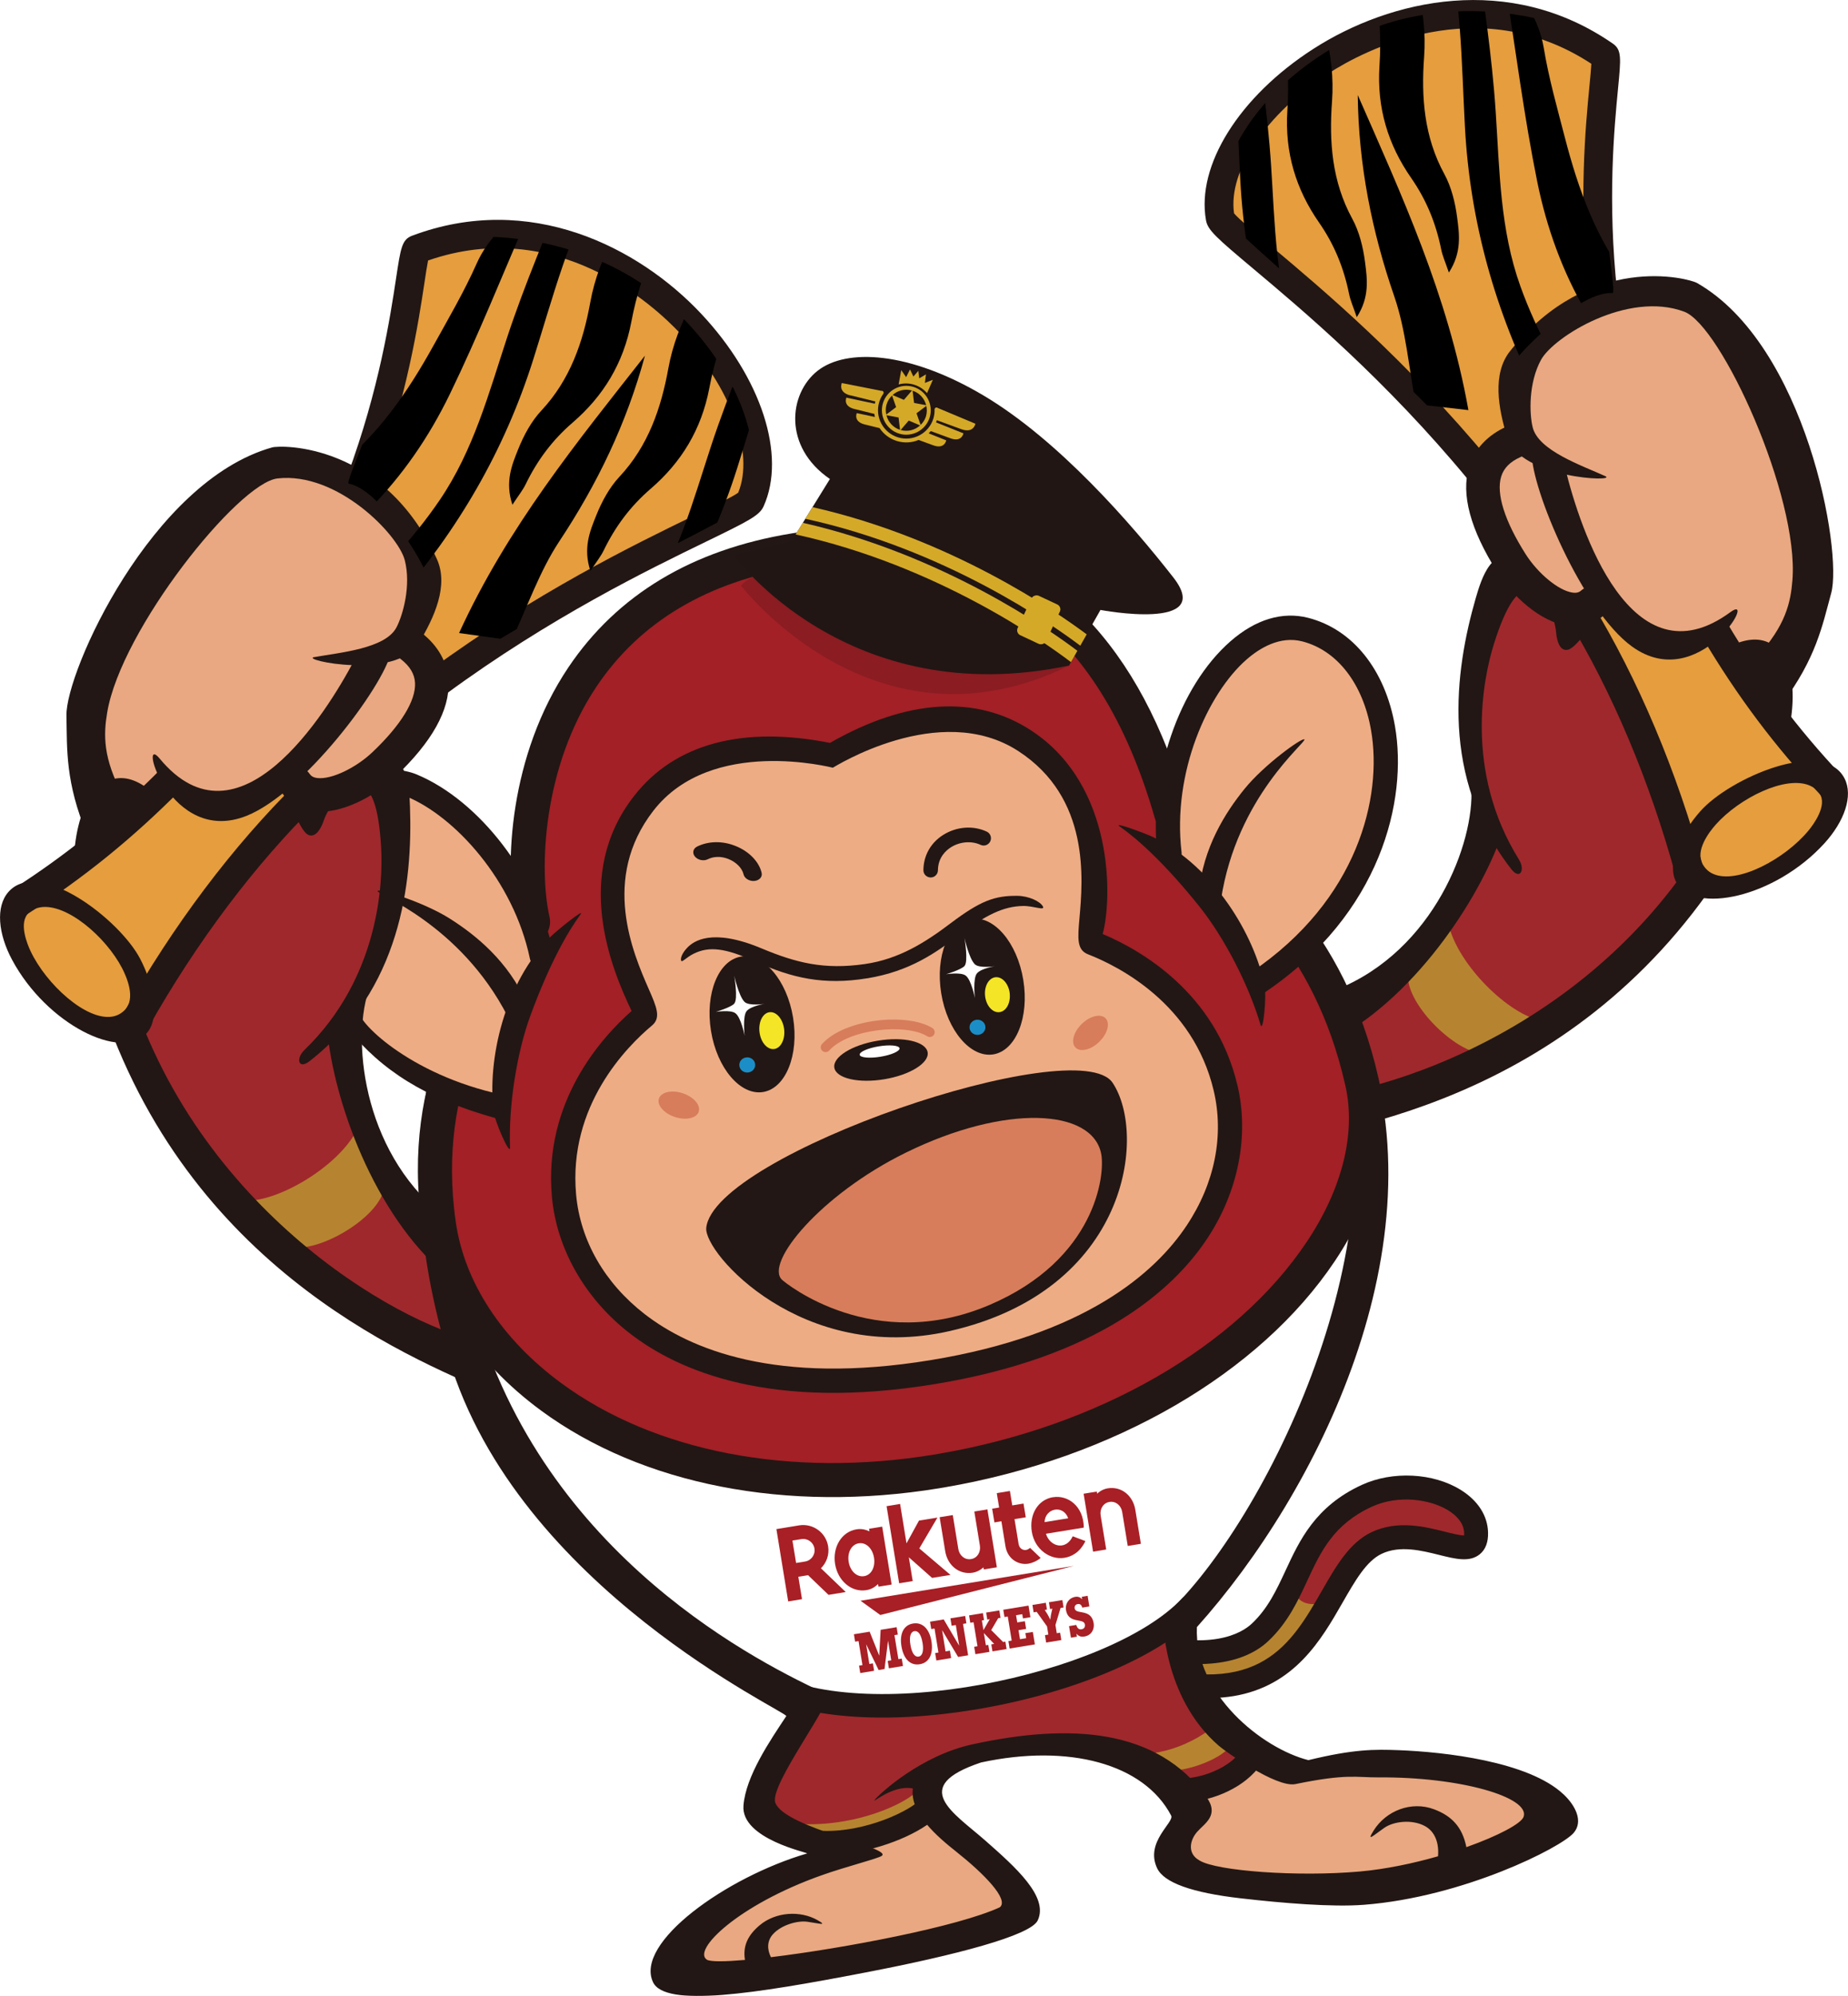
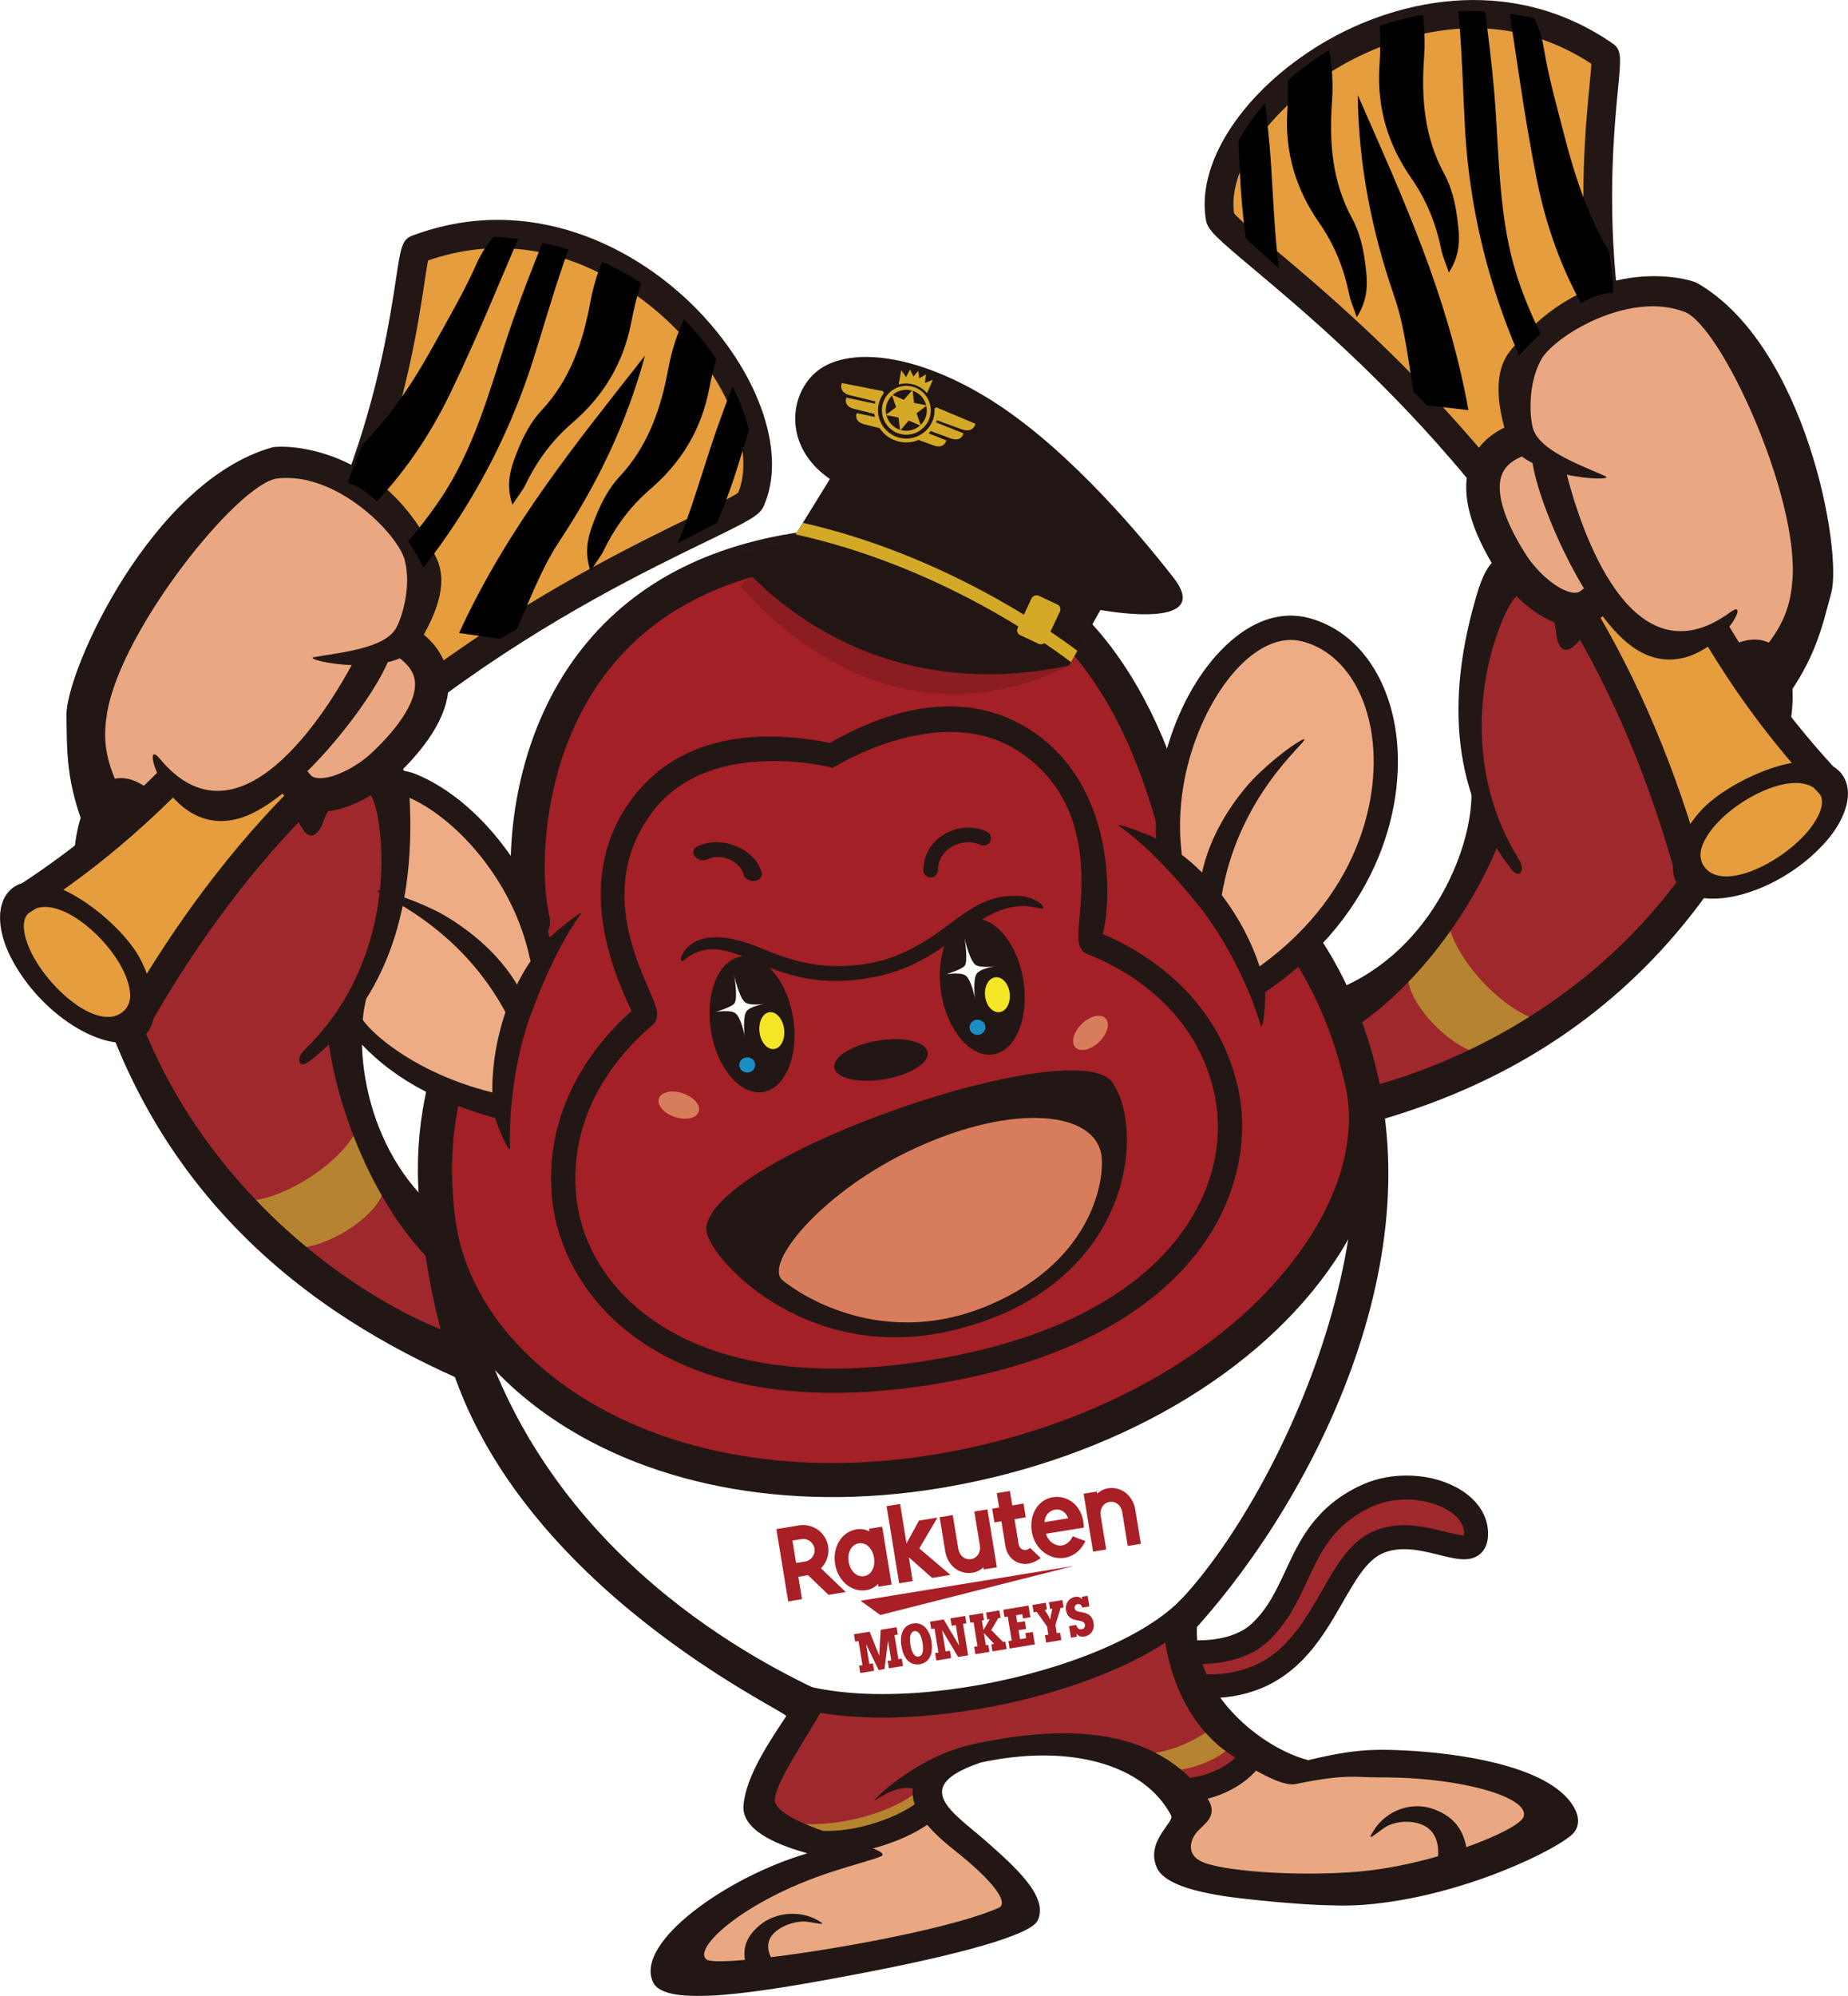
<svg xmlns="http://www.w3.org/2000/svg" viewBox="0 0 432.18 466.56">
  <defs>
    <style>
      .cls-1 {
        fill: #d77d5b;
      }

      .cls-2 {
        fill: #fff;
      }

      .cls-3 {
        fill: #b68430;
      }

      .cls-4 {
        fill: #9f282c;
      }

      .cls-5 {
        fill: #a22026;
      }

      .cls-6 {
        isolation: isolate;
      }

      .cls-7 {
        fill: #e9a881;
      }

      .cls-8 {
        fill: #221714;
      }

      .cls-9 {
        fill: #211613;
      }

      .cls-10 {
        fill: #e59d3e;
        stroke: #211613;
        stroke-width: .31px;
      }

      .cls-11 {
        filter: url(#drop-shadow-1);
      }

      .cls-12 {
        clip-path: url(#clippath-1);
      }

      .cls-13 {
        fill: #1b8ec7;
      }

      .cls-14 {
        clip-path: url(#clippath);
      }

      .cls-15 {
        fill: none;
      }

      .cls-16 {
        fill: #8a1c22;
      }

      .cls-17 {
        fill: #f4e527;
      }

      .cls-18 {
        fill: #a81f25;
      }

      .cls-19 {
        fill: #c5c6c7;
        mix-blend-mode: multiply;
      }

      .cls-20 {
        fill: #d5a928;
      }

      .cls-21 {
        fill: #eeac85;
      }
    </style>
    <filter id="drop-shadow-1" filterUnits="userSpaceOnUse">
      <feOffset dx="0" dy="0" />
      <feGaussianBlur result="blur" stdDeviation="9" />
      <feFlood flood-color="#000" flood-opacity=".5" />
      <feComposite in2="blur" operator="in" />
      <feComposite in="SourceGraphic" />
    </filter>
    <clipPath id="clippath">
      <path class="cls-15" d="M81.56,113.06c7.31,1.36,16.63,17.43,17.63,19.93,2.08,5.22-5.63,16.39-4.86,16.56,4.41,.98,7.2,9.92,8.81,8.77,25.64-18.37,71.64-37.99,72.38-41.33,4.57-20.6-11.56-41.22-24.97-50.38-24.06-16.42-54.06-10.99-54.05-7.9,.12,21.54-16.35,54.09-14.94,54.35Z" />
    </clipPath>
    <clipPath id="clippath-1">
      <path class="cls-15" d="M377.12,68.51c-7.42-.51-20.46,12.72-22.05,14.89-3.32,4.53,1.35,17.28,.56,17.25-4.52-.15-9.45,7.81-10.72,6.29-20.24-24.2-59.86-54.7-59.75-58.11,.72-21.09,21.5-37.02,36.77-42.53,27.4-9.89,55.09,2.87,54.3,5.86-5.5,20.82,2.3,56.45,.88,56.36Z" />
    </clipPath>
  </defs>
  <g class="cls-6">
    <g id="_圖層_2" data-name="圖層 2">
      <g id="_圖層_1-2" data-name="圖層 1">
        <g class="cls-11">
          <g>
            <g>
              <g>
                <g>
                  <path class="cls-21" d="M81.11,183.33c28.05-11.78,46.81,38.15,45.6,40.17-6.1,10.2-10.1,35.12-10.1,35.12-40.68-6.32-62.46-63.97-35.5-75.29Z" />
                  <g>
                    <path class="cls-7" d="M66.01,108.07c16.15-2.42,33.38,16.91,33.45,23.73,.03,2.57-1.47,13.8-2.46,15.27-.99,1.47,6.58,5.92,5.76,12.46-2.33,18.63-18.5,26.04-30.13,25.6-.74-.03-5.92-4.95-6.61-4.02-5.82,7.76-29.4,26.64-39.64,5.63-9.75-20-2.29-31.39,7.84-47.02,8.79-13.55,20.88-30.01,31.78-31.64Z" />
                    <path class="cls-4" d="M107.29,315.62c-21.1-7.61-44.32-21.92-62.94-48.42-21.81-31.04-31.09-75.06-16.72-79.15,10.36-2.95,16.62,13.32,16.61,12.18-.09-7.32,4.82-20.12,12.42-21.14,9.62-1.29,15.85,14.13,16.3,12.78,2.65-8,10.2-11.68,12.66-10.84,8.21,2.82,10.03,36.79-6.73,59.37-.87,1.17,6.38,36.93,24.1,50.67,1.15,.89,4.71,24.69,4.29,24.54Z" />
                    <path class="cls-3" d="M89.88,277.27c-.51,7.01-15.41,15.84-21.99,14.15-1.14-.29-11.83-10.83-11-10.76,7.59,.63,22.16-7.79,26.6-16.56,1.04-2.06,6.49,11.87,6.39,13.17Z" />
                    <path class="cls-8" d="M71.13,245.52c-1.94,1.86-1.4,4.62,1.27,2.53,21.34-16.67,24.11-41.64,23.48-59.46-.16-4.62-.62-13.53-7.99-10.77-2.67,1-7.57,5.77-13.59,7.09-1.66-2.12-3.98-4.65-6.64-6.74-3.34-2.62-7.2-4.54-10.91-4.04-6.51,.87-9.91,5.56-11.93,10.73-1.08,2.78-1.77,5.71-2.31,8.26-3.51-4.83-9.52-12.64-15.98-11.02-8.38,2.08-10.67,17.51-8.56,29.55,12.66,72.24,63.96,99.51,90.9,111.36,0,0,1.97-9.46-3.37-11.36-23.69-8.42-71.98-41.27-79.89-101.81-.87-6.67-.38-19.09,2.88-19.9,3.48-.88,7.85,2.86,12.76,11.33,.78,1.34,2.75,3.12,3.95,2.58,.78-.35,1.75-1.96,1.81-3.94-.03-2.61,.57-6.67,2.05-10.29,1.63-3.98,4.32-7.42,8.41-7.81,2.48-.24,5.14,1.39,7.42,3.63,1.95,1.92,3.64,4.28,4.71,6.3,1.12,2.1,1.97,3.72,3.37,3.56,1.39-.16,2.34-2.32,2.71-3.41,.95-2.78,4.12-7.89,8.53-7.88,2.4,0,4.36,3.84,4.93,14.26,.43,7.94-.39,30.3-18.03,47.25Z" />
                    <path class="cls-7" d="M66.01,108.07c16.15-2.42,33.38,16.91,33.45,23.73,.03,2.57-1.47,13.8-2.46,15.27-.99,1.47,6.58,5.92,5.76,12.46-2.33,18.63-18.5,26.04-30.13,25.6-.74-.03-5.76-4.8-6.61-4.02-6.41,5.87-18.65,11.16-26.64,.1-11-15.22-15.29-25.86-5.15-41.5,8.79-13.55,20.88-30.01,31.78-31.64Z" />
                    <path class="cls-8" d="M80.1,236.55c.5-.54,6.89-7.14,6.38-5.8-4.34,11.34-1.95,38,16.76,53.1,1.68,1.36,4.67,17.09,2.96,15.78-17.91-13.73-27.59-40.73-29.5-57.2-.18-1.53,1.65-3.99,3.41-5.88Z" />
                    <path class="cls-10" d="M81.56,113.06c7.31,1.36,16.63,17.43,17.63,19.93,2.08,5.22-5.63,16.39-4.86,16.56,4.41,.98,7.2,9.92,8.81,8.77,25.64-18.37,71.64-37.99,72.38-41.33,4.57-20.6-11.56-41.22-24.97-50.38-24.06-16.42-54.06-10.99-54.05-7.9,.12,21.54-16.35,54.09-14.94,54.35Z" />
                    <path class="cls-10" d="M39.83,183.98c-19.94,18.57-32.85,21.77-35.15,26.17-8.43,16.13,22.66,36.29,26.19,28.34,12.27-27.7,38.81-50.59,39.88-52.75,1.07-2.16-3.48-5.67-5.51-4.2-2.03,1.47-7.4,7.5-15.44,6.21-6.12-.99-9.24-4.45-9.97-3.76Z" />
                    <path class="cls-8" d="M82.9,154.25c-6.71,12.73-27.2,45.29-45.58,23.05-5.2-6.29,2.41,20.54,20.34,13.41,13.32-5.3,31.94-30.18,33.76-38.13,.81-3.56-8.13,.93-8.52,1.68Z" />
                    <path class="cls-8" d="M77.45,189.53c-1.35,.22-2.68,.28-3.96,.15-3.19-.33-5.78-1.81-7.51-4.3-1.24-1.78-.8-4.22,.98-5.46,1.78-1.24,4.22-.8,5.45,.98,.29,.42,.74,.86,1.88,.98,3.25,.34,8.88-2.33,12.82-6.06,6.62-6.28,10.15-12.02,9.95-16.17-.1-2.08-1.18-3.89-3.3-5.55-1.7-1.33-2.01-3.8-.67-5.5,1.33-1.71,3.8-2.01,5.5-.67,3.92,3.06,6.09,6.99,6.3,11.35,.32,6.66-3.85,14.14-12.39,22.23-3.84,3.65-9.58,7.13-15.05,8.02Z" />
                    <path class="cls-8" d="M73.48,153.6c-3.47,.63,19.22,5.48,24.5-3.3,3.55-5.92,7.02-13.41,4.18-19.64-12.39-27.14-36.41-26.67-38.53-26.07-28.23,7.92-48.29,52.46-48.09,62.66,.16,7.92-.28,15.65,4.84,27.86,.55,1.32,9.79-6.58,8.45-9.04-4.85-8.85-4.61-14.44-3.76-19.52,3.25-19.44,30.67-53.67,39.82-54.71,14.01-1.6,28.21,13.13,29.76,19.07,1.55,5.94-.43,12.88-1.93,15.75-2.62,5-13.29,5.87-19.23,6.95Z" />
                    <path class="cls-8" d="M34.67,240.27l-5.85-3.3c11.58-20.55,25.6-39.18,40.53-53.87l4.71,4.79c-14.5,14.26-28.12,32.37-39.39,52.37Z" />
                    <path class="cls-8" d="M104.32,162.24l-3.97-5.42c24.95-18.31,48.06-29.54,61.87-36.25,4.49-2.18,9.13-4.44,10.42-5.4,3.84-9.35-1.67-24.56-13.56-37.23-6.29-6.7-28.91-27.47-58.97-17.05-.24,1.18-.54,3.16-.83,5.09-1.41,9.34-4.05,26.73-11.75,47.55l-6.3-2.33c7.46-20.17,10.03-37.12,11.41-46.22,1.07-7.08,1.36-8.99,3.74-9.88,27.52-10.34,52.96,2.65,67.6,18.24,14.09,15.02,19.96,33.11,14.6,45.01-.96,2.14-3.37,3.37-13.42,8.25-13.61,6.61-36.38,17.67-60.84,35.62Z" />
                    <path class="cls-8" d="M6.33,213.71l-3.62-5.66c12.82-8.19,23.9-17.17,34.87-28.24l4.77,4.73c-11.33,11.43-22.78,20.7-36.02,29.17Z" />
                    <path class="cls-8" d="M2.84,224.39c-3.28-6.09-3.9-12.46-.86-15.9,7.13-8.08,26.01,6.45,30.8,15.64,3.27,6.27,4.71,13.96,1.44,17.49-5.9,6.38-23.26-2.13-31.38-17.23Zm6.6-12.3c-1.02,.17-1.9,.58-2.67,1.26-2.55,2.23-.35,7.46,.39,9.01,3.66,7.74,13,16.28,19.09,15.28h0c1.14-.19,2.1-.7,2.96-1.57,2.61-2.65,.41-7.71-.66-9.76-3.85-7.39-13.04-15.22-19.11-14.22Z" />
                    <g class="cls-14">
                      <g>
                        <path d="M48.97,135.37c1.34-.08,2.67-.17,4.01-.25-6.14-.95-4.13-5.25-4-8.97,.4-11.54,5.37-20.27,15.5-25.78-1.43,6.13-2.93,12.53-4.42,18.93,.38,.35,.76,.71,1.14,1.06,5.78-3.62,11.87-6.82,17.27-10.94,9.96-7.61,16.92-17.84,22.94-28.7,3.49-6.3,7.15-12.55,10.07-19.12,2.72-6.13,7.48-10.05,13.03-14.66-.44,1.61-.56,2.48-.9,3.26-6.09,14-11.75,28.21-18.41,41.93-9.85,20.29-24.84,35.82-45.41,45.5-3.76,1.77-7.35-.25-10.95-.97,.05-.43,.09-.86,.14-1.29Z" />
                        <path d="M79.54,142.68c8.88-8.09,16.81-16.25,23.31-25.81,7.9-11.62,11.45-24.92,15.76-38.02,4.12-12.49,9.36-24.61,14.21-36.85,.61-1.54,1.85-2.84,2.6-3.96,2.07,.08,3.8,.14,6.02,.22-.2,.77-.26,1.98-.79,2.93-7.53,13.44-11.34,28.29-15.93,42.81-6.73,21.3-17.66,40.06-32.37,56.79-2.8,3.19-5.48,3.37-8.97,2.45-1.25-.33-2.57-.38-3.85-.56Z" />
                        <path d="M127.27,167.96c8.88-8.09,16.81-16.25,23.31-25.81,7.9-11.62,11.45-24.92,15.76-38.02,4.12-12.49,9.36-24.61,14.21-36.85,.61-1.54,1.85-2.84,2.6-3.96,2.07,.08,3.8,.14,6.02,.22-.2,.77-.26,1.98-.79,2.93-7.53,13.44-11.34,28.29-15.93,42.81-6.73,21.3-17.66,40.06-32.37,56.79-2.8,3.18-5.48,3.37-8.97,2.45-1.25-.33-2.57-.38-3.85-.56Z" />
                        <path d="M119.83,117.98c-1.77-5.33-.13-9.27,1.36-12.97,1.3-3.24,3.07-6.53,5.43-9.05,6.75-7.21,9.75-16.07,11.44-25.36,2-11.02,7.85-19.86,14.33-28.48,1.34-1.78,2.92-2.85,5.59-2.13,2.74,.75,5.72,.64,9.19,.97-.84,1.17-1.17,1.96-1.76,2.41-10.5,8.07-15.4,19.44-17.77,31.9-1.84,9.66-6.55,17.34-13.73,23.52-4.76,4.1-8.28,8.86-10.98,14.42-.67,1.38-1.67,2.61-3.09,4.77Z" />
                        <path d="M138.08,133.46c-1.77-5.33-.13-9.27,1.36-12.97,1.3-3.24,3.07-6.53,5.43-9.05,6.75-7.21,9.75-16.07,11.44-25.36,2-11.02,7.85-19.86,14.32-28.48,1.34-1.78,2.92-2.85,5.59-2.13,2.74,.75,5.72,.64,9.19,.97-.84,1.17-1.17,1.96-1.76,2.41-10.5,8.07-15.4,19.44-17.77,31.9-1.84,9.66-6.55,17.34-13.73,23.52-4.76,4.1-8.28,8.86-10.98,14.42-.67,1.38-1.67,2.61-3.09,4.77Z" />
                        <path d="M150.83,83.13c-4.3,15.89-11.2,30.1-20.04,43.43-4.61,6.96-7.47,15.33-11.15,23.12-3.6-.5-7.5-1.04-12.28-1.7,11.4-24.87,27.65-44.71,43.47-64.84Z" />
                      </g>
                    </g>
                  </g>
                  <g>
                    <path class="cls-7" d="M393.73,68.96c-15.07-6.28-36.49,8.26-38.22,14.86-.65,2.48-1.94,13.75-1.34,15.41,.6,1.67-7.82,4.14-8.63,10.68-2.29,18.64,11.6,29.76,22.98,32.17,.73,.15,6.95-3.35,7.4-2.29,3.76,8.94,22.02,33.01,37.07,15.12,14.33-17.02,9.88-29.88,3.86-47.52-5.22-15.28-12.94-34.19-23.11-38.44Z" />
                    <path class="cls-4" d="M303.11,260.17c22.32-2.24,48.33-10.46,72.84-31.62,28.71-24.79,48.45-65.22,35.51-72.68-9.33-5.38-19.37,8.87-19.08,7.77,1.87-7.07,.23-20.69-6.89-23.53-9.02-3.59-18.82,9.84-18.93,8.42-.62-8.41-7.04-13.82-9.63-13.6-8.65,.73-18.7,33.24-7.95,59.22,.56,1.35-15.18,34.26-35.73,43.27-1.34,.59-10.59,22.8-10.15,22.75Z" />
                    <path class="cls-3" d="M329.34,227.23c-1.21,6.92,11.09,19.12,17.88,19.09,1.18,0,14.11-7.62,13.29-7.76-7.51-1.23-19.59-12.95-21.76-22.54-.51-2.25-9.18,9.93-9.41,11.21Z" />
                    <path class="cls-8" d="M355.27,201.01c1.43,2.28,.23,4.82-1.85,2.14-16.63-21.37-13.23-46.26-8.28-63.39,1.29-4.44,3.9-12.97,10.37-8.49,2.35,1.62,5.93,7.44,11.45,10.19,2.12-1.65,5-3.54,8.08-4.92,3.88-1.73,8.09-2.64,11.56-1.26,6.1,2.43,8.26,7.81,8.95,13.32,.37,2.97,.32,5.97,.23,8.57,4.58-3.83,12.32-9.94,18.18-6.79,7.62,4.06,6.08,19.58,1.1,30.74-29.88,66.98-86.29,80.92-115.3,85.84,0,0,.39-9.66,6.04-10.2,25.03-2.39,79.87-22.48,102.3-79.27,2.47-6.25,5.02-18.42,2.06-20-3.16-1.71-8.31,.86-15.14,7.88-1.09,1.11-3.43,2.35-4.46,1.53-.67-.54-1.22-2.33-.79-4.26,.67-2.53,1.07-6.61,.51-10.48-.61-4.25-2.38-8.25-6.25-9.63-2.35-.84-5.32,.1-8.08,1.71-2.36,1.38-4.57,3.26-6.1,4.96-1.6,1.76-2.82,3.12-4.13,2.63-1.31-.49-1.7-2.82-1.8-3.97-.24-2.93-2.07-8.66-6.36-9.72-2.33-.58-5.17,2.66-8.26,12.63-2.36,7.6-7,29.48,5.97,50.22Z" />
                    <path class="cls-7" d="M393.73,68.96c-15.07-6.28-36.49,8.26-38.22,14.86-.65,2.48-1.94,13.75-1.34,15.41,.6,1.67-7.82,4.14-8.63,10.68-2.29,18.64,11.6,29.76,22.98,32.17,.73,.15,6.76-3.25,7.4-2.29,4.79,7.26,15.37,15.37,25.82,6.59,14.37-12.08,21.13-21.36,15.11-38.99-5.22-15.28-12.94-34.19-23.11-38.44Z" />
                    <path class="cls-8" d="M348.75,190.12c-.35-.64-4.94-8.6-4.77-7.18,1.44,12.06-7.37,37.33-29.19,47.42-1.97,.91-8.7,15.44-6.71,14.58,20.72-8.94,36.69-32.78,42.55-48.28,.54-1.44-.63-4.27-1.87-6.53Z" />
                    <path class="cls-10" d="M377.44,70c-7.42-.47-20.38,12.85-21.95,15.03-3.29,4.55,1.47,17.27,.68,17.24-4.52-.13-9.4,7.87-10.68,6.36-20.39-24.07-60.22-54.31-60.12-57.72,.59-21.1,21.26-37.16,36.49-42.77,27.34-10.06,55.11,2.52,54.34,5.51-5.36,20.86,2.67,56.44,1.25,56.35Z" />
                    <path class="cls-10" d="M400.62,148.95c14.81,22.87,26.55,29.12,27.71,33.94,4.24,17.69-30.83,29.67-32.3,21.1-5.15-29.85-25.31-58.52-25.82-60.88-.51-2.35,4.76-4.65,6.37-2.74,1.61,1.92,5.35,9.08,13.46,9.79,6.17,.54,10.04-2.06,10.59-1.21Z" />
                    <path class="cls-8" d="M366.09,109.62c3.41,13.98,15.34,50.55,38.59,33.47,6.58-4.83-7.35,19.33-23,8.05-11.62-8.38-23.62-37.05-23.45-45.21,.08-3.65,7.65,2.88,7.85,3.7Z" />
                    <path class="cls-8" d="M370.01,146.27c-1.09,.18-2.23,.18-3.42,.01-6.45-.94-12.9-6.98-16.44-12.56-6.3-9.93-8.52-18.21-6.59-24.58,1.27-4.18,4.34-7.46,8.88-9.47,1.99-.88,4.29,.01,5.17,1.99,.88,1.98-.02,4.29-1.99,5.17-2.46,1.09-3.95,2.59-4.55,4.58-1.21,3.98,.82,10.41,5.71,18.11,2.91,4.58,7.72,8.53,10.95,9,1.13,.17,1.67-.15,2.06-.49,1.63-1.42,4.11-1.25,5.53,.38,1.42,1.63,1.25,4.11-.38,5.53-1.43,1.24-3.09,2.03-4.91,2.32Z" />
                    <path class="cls-8" d="M375.39,111.29c3.21,1.46-19.98,.63-22.95-9.18-2.01-6.6-3.54-14.72,.73-20.06,18.63-23.3,41.81-16.99,43.72-15.89,25.45,14.56,34.05,62.65,31.36,72.49-2.08,7.64-3.54,15.24-11.48,25.84-.86,1.14-7.89-8.77-5.99-10.83,6.86-7.4,7.99-12.88,8.4-18.02,1.58-19.65-16.66-59.53-25.28-62.77-13.2-4.96-30.56,5.85-33.51,11.24-2.95,5.39-2.73,12.59-1.96,15.75,1.32,5.48,11.46,8.93,16.96,11.43Z" />
                    <path class="cls-8" d="M391.91,204.8c-6.06-22.16-14.85-43.04-25.44-60.4l5.74-3.5c10.9,17.89,19.96,39.37,26.18,62.12l-6.48,1.77Z" />
                    <path class="cls-8" d="M343.37,112.15c-19.34-23.37-38.73-39.64-50.32-49.37-8.56-7.19-10.6-8.97-11.01-11.28-2.3-12.85,7.8-28.96,25.13-40.09,18-11.56,45.84-17.95,70.01-1.22,2.09,1.45,1.91,3.36,1.22,10.5-.88,9.17-2.52,26.23-.2,47.6l-6.68,.73c-2.39-22.06-.71-39.57,.2-48.97,.19-1.95,.38-3.94,.44-5.14-26.61-17.44-53.61-2.81-61.34,2.16-14.61,9.38-23.67,22.79-22.22,32.8,1.01,1.25,4.96,4.56,8.79,7.78,11.76,9.87,31.44,26.4,51.17,50.23l-5.17,4.28Z" />
                    <path class="cls-8" d="M425.87,185.95c-10.78-11.44-19.62-23.22-27.83-37.07l5.78-3.42c7.95,13.41,16.5,24.82,26.94,35.89l-4.89,4.61Z" />
                    <path class="cls-8" d="M392.01,206.22c-2.31-4.22,.97-11.33,5.66-16.61,6.89-7.75,28.74-17.24,33.69-7.66,2.11,4.08-.05,10.1-4.72,15.21-11.56,12.66-30.47,16.68-34.63,9.06Zm9.23-13.45c-1.53,1.73-4.9,6.09-3.02,9.3,.62,1.05,1.43,1.79,2.49,2.24,0,0,0,0,0,0,5.67,2.45,16.8-3.56,22.24-10.17,1.09-1.32,4.5-5.86,2.57-8.64-.59-.85-1.33-1.46-2.28-1.87-5.65-2.44-16.46,2.91-22,9.14Z" />
                    <g class="cls-12">
                      <g>
                        <path d="M403.1,98.27c-1.27-.41-2.55-.83-3.82-1.24,6.19,.61,5.31-4.05,6.11-7.69,2.5-11.28-.13-20.97-8.56-28.84-.15,6.29-.3,12.86-.45,19.43-.46,.25-.91,.5-1.37,.75-4.69-4.95-9.79-9.57-13.98-14.91-7.74-9.85-11.92-21.5-15.04-33.53-1.81-6.97-3.79-13.94-4.96-21.03-1.1-6.62-4.73-11.6-8.95-17.45,.02,1.67-.08,2.54,.06,3.38,2.39,15.08,4.32,30.25,7.34,45.21,4.47,22.11,15.1,40.89,32.59,55.41,3.2,2.66,7.18,1.6,10.84,1.8,.06-.43,.13-.85,.19-1.28Z" />
                        <path d="M371.67,97.7c-6.57-10.06-12.21-19.93-16.12-30.82-4.74-13.22-4.85-26.99-5.76-40.76-.86-13.12-2.91-26.17-4.55-39.23-.21-1.65-1.08-3.21-1.53-4.49-2.02-.44-3.72-.82-5.88-1.29,0,.8-.24,1.99,.04,3.04,3.93,14.9,3.9,30.22,4.72,45.43,1.19,22.3,7.09,43.21,17.15,63.08,1.92,3.78,4.47,4.63,8.07,4.62,1.29,0,2.58,.27,3.87,.42Z" />
                        <path d="M319.14,110.25c-6.57-10.06-12.21-19.93-16.12-30.82-4.74-13.22-4.85-26.99-5.76-40.76-.86-13.12-2.91-26.17-4.55-39.23-.21-1.65-1.08-3.21-1.53-4.49-2.02-.44-3.72-.82-5.88-1.29,0,.8-.24,1.99,.04,3.04,3.93,14.9,3.9,30.22,4.72,45.43,1.19,22.3,7.09,43.21,17.15,63.08,1.92,3.78,4.47,4.63,8.07,4.62,1.29,0,2.58,.27,3.87,.42Z" />
                        <path d="M338.84,63.71c3.05-4.72,2.45-8.94,1.93-12.9-.45-3.46-1.34-7.09-2.99-10.12-4.74-8.67-5.43-18-4.73-27.41,.82-11.16-2.64-21.19-6.75-31.15-.85-2.06-2.12-3.49-4.88-3.46-2.84,.04-5.7-.81-9.14-1.36,.52,1.34,.64,2.19,1.1,2.77,8.15,10.44,10.05,22.67,9.23,35.33-.64,9.81,2.01,18.43,7.42,26.2,3.58,5.15,5.8,10.65,7.02,16.71,.3,1.51,.96,2.94,1.79,5.39Z" />
                        <path d="M317.3,74.14c3.05-4.72,2.44-8.94,1.93-12.9-.45-3.46-1.34-7.09-2.99-10.12-4.74-8.67-5.43-18-4.73-27.41,.82-11.16-2.64-21.19-6.75-31.15-.85-2.06-2.12-3.49-4.88-3.46-2.84,.04-5.7-.81-9.14-1.36,.52,1.34,.64,2.19,1.1,2.77,8.15,10.44,10.05,22.67,9.23,35.33-.64,9.81,2.01,18.43,7.42,26.2,3.58,5.15,5.8,10.65,7.02,16.71,.3,1.51,.96,2.94,1.79,5.39Z" />
                        <path d="M317.53,22.22c.19,16.46,3.32,31.94,8.54,47.06,2.73,7.89,3.4,16.71,5.02,25.17,3.61,.42,7.52,.87,12.32,1.42-4.82-26.93-15.59-50.2-25.88-73.65Z" />
                      </g>
                    </g>
                  </g>
                  <g>
                    <g>
                      <path class="cls-4" d="M268.3,385.01c8.48,2.01,19.28,2.89,27.15-3.17,7.28-5.61,10.35-24.6,22.87-30.59,16.12-7.72,29.06,2.32,26.17,8.59-1.39,3.02-12.14-3.29-20.85-.62-9.12,2.79-17.76,24.47-24.27,29.59-11.03,8.67-31.39,3.59-31.54,2.51-.13-.94-.05-6.42,.47-6.3Z" />
-                       <path class="cls-3" d="M268.3,385.01c-.73-.23-1.71,5.9-.47,6.3,33.22,10.6,41.6-16.58,41.42-16.55-3.55,.71-6.2-.22-6.74-3.7-.08-.55-5.87,22.66-34.21,13.95Z" />
                      <path class="cls-8" d="M288.38,396.49c-6.19,1.01-13.89,.46-23.64-2.51-1.48-.45-2.31-2.01-1.86-3.49,.45-1.48,2.02-2.31,3.49-1.86,28.22,8.59,35.61-4.3,42.76-16.76,3.32-5.79,6.46-11.26,11.62-13.71,6.09-2.89,12.52-1.28,17.21-.1,1.51,.38,3.52,.88,4.44,.86,.01-.13,.02-.32,.01-.56-.07-2.52-2.07-4.28-3.74-5.31-4.16-2.58-11.63-3.7-17.84-.85-9,4.14-11.95,10.51-15.09,17.26-2.25,4.85-4.58,9.87-9.14,14.16-6.46,6.08-18.43,7.05-32.84,2.64-1.48-.45-2.31-2.02-1.86-3.5,.45-1.48,2.02-2.31,3.5-1.86,17.65,5.4,25.02,.84,27.36-1.37,3.77-3.55,5.77-7.87,7.9-12.44,3.26-7.03,6.96-15,17.83-19.99,7.18-3.3,16.69-2.82,23.13,1.18,4,2.48,6.27,6,6.38,9.91,.07,2.32-.59,4.05-1.96,5.15-2.38,1.91-5.66,1.09-9.46,.14-4.09-1.02-9.18-2.3-13.45-.27-3.58,1.7-6.17,6.21-9.17,11.44-4.95,8.63-11.18,19.49-25.6,21.85Z" />
                    </g>
                    <path class="cls-4" d="M191.2,397.49c3.25,.22,15.73,3.67,41.79-1.16,14.86-2.75,34.46-11.3,41.59-16.25,.49-.34,1.38,10.74,6.2,18.27,3.66,5.71,12.52,11.08,11.93,11.66-2.77,2.72-15.89,9.01-16.19,8.51-6.96-11.34-27.3-11.99-43.04-9.98-7.91,1.01-19.99,6.1-16.15,13.42,1.98,3.77-20.13,10.4-26.1,9.18-30.9-6.29-.02-33.65-.02-33.65Z" />
                    <path class="cls-3" d="M181.15,425.69c16.69,3.18,32.3-4.57,34.02-7.88,.74-1.42,.49,.74,.47,2.62-.04,4.36-24.57,10.44-27.67,7.74-.58-.51-7.56-2.62-6.83-2.48Z" />
                    <path class="cls-3" d="M263.13,409.56c5.95,1.68,16.05-1.3,22.42-7.45,1.16-1.12,2.83,2.58,2.81,4.46-.04,4.35-15.25,9.68-17.72,6.11-.44-.63-8.23-3.33-7.51-3.12Z" />
                    <path class="cls-7" d="M194.04,431.06c-.4-.11,5.36,2.56,1.52,3.53-23.43,5.91-39.64,21.23-35.43,27.35,2.29,3.32,53.08-2.62,78.12-13.71,6.97-3.09-12.55-18.94-20.11-25.83-.5-.45-16.2,10.78-24.11,8.67Z" />
                    <path class="cls-7" d="M276.39,418.92c-1.48,.18,3.22,2.31,2.81,4.46-.41,2.15-6.87,7.74-4.94,11.4,4.31,8.2,42.52,5.73,51.89,4,18.17-3.35,35.4-12.07,34.01-15.2-4.48-10.05-34.82-10.53-40.4-10.04-15.28,1.36-17.49,1.72-18.32,1.29-4.23-2.21-7.2-4.69-8.42-4.11-4.39,2.07-7.72,7.12-16.62,8.2Z" />
                    <path class="cls-2" d="M112.67,316.16c13.56,8.94,50.51,38.48,106.09,27.85,74.99-14.34,97.18-72.61,97.59-69.27,5.08,41.52-37.12,101.88-44.3,106.13-49.82,29.51-85.25,17.52-87.76,14.91-4.2-4.39-12.03-9.58-17.54-12.45-45.05-23.46-55.83-68.32-54.09-67.17Z" />
                    <path class="cls-8" d="M227.81,399.67c-20.02,3.27-40.39,2.44-52.32-4.84-1.32-.8-1.74-2.53-.93-3.85,.8-1.32,2.53-1.74,3.85-.93,22.66,13.83,81.13,1.57,98.02-16.41,1.06-1.13,2.83-1.18,3.96-.12,1.13,1.06,1.18,2.83,.12,3.96-9.62,10.24-30.95,18.64-52.7,22.19Z" />
                    <path class="cls-8" d="M279.91,421.02c-2.3,.38-4.5,.41-6.34,.11-1.52-.25-2.56-1.69-2.31-3.22,.25-1.52,1.69-2.56,3.22-2.31,4.96,.82,14.12-2.1,16.61-7.81,.62-1.42,2.27-2.06,3.69-1.44,1.42,.62,2.06,2.27,1.44,3.69-2.75,6.29-9.94,9.94-16.31,10.98Z" />
                    <path class="cls-8" d="M199.64,433.06c-2.5,.41-5.03,.6-7.45,.52-1.54-.05-2.75-1.35-2.7-2.9,.05-1.55,1.35-2.75,2.9-2.7,10.1,.36,20.88-4.82,23.15-7.65,.97-1.21,2.73-1.4,3.93-.43,1.21,.97,1.4,2.73,.43,3.93-3.01,3.75-11.5,7.79-20.26,9.22Z" />
                    <path class="cls-8" d="M365.67,419.46c-8.22-7.78-28.11-9.94-38.52-10.34-5.71-.22-10.53-.26-21.17,2.33-10.85-2.76-26.73-15.49-26.07-31.1,28.23-31.46,57.31-89.54,39.12-138.94-3.01-8.18-8.58-5.83-6.15,1.58,15.96,48.63-18.76,115.57-40.91,135.07,0,0-.18,18.56,13.04,30.01,1.53,1.33,13.46,9.87,17.92,8.98,12.12-2.5,14.28-1.53,19.41-1.57,19.12-.15,35.49,4.63,33.98,9.2-.52,1.58-5.92,4.46-13.39,7.11-.94-4.74-3.46-7.33-7.6-8.87-5.27-1.96-11.18,.33-14.09,4.99-1.75,2.8-.11,1.17,2.53-.66,2.15-1.49,6.4-2.02,9.41-.42,2.46,1.3,3.38,4.06,3.12,7.09-5.78,1.66-12.18,3.01-18.29,3.56-14.41,1.29-33.49-.1-37.49-2.58-2.91-1.61-2.29-4.73-.53-6.72,1.75-1.98,5.26-3.85,2.12-8.17-11.54-15.91-31.61-17.26-54.67-12.26-12,2.6-21.54,11.37-22.8,12.9-1.17,1.42,4-3.56,8.84-2.58-.75,5.8,5.82,11.34,10.17,14.79,6.49,5.15,12.42,11.2,10.16,12.99-9.79,4.52-36.42,9.59-53.52,11.66-.92-1.87-.93-3.84,.51-5.41,1.97-2.15,5.72-3.2,8.04-2.87,2.85,.4,4.79,1.01,2.35-.38-4.07-2.31-9.82-1.94-13.56,1.22-2.73,2.31-3.94,4.8-3.41,8.08-4.64,.4-7.9,.44-8.85-.02-3.65-2.2,7.23-12.82,26.67-19.73,5.9-2.1,13.35-3.95,14.19-4.59,2.52-1.93-22.62-6.51-24.9-12.38-1.59-4.08,14.18-24.4,12.01-25.41-14.43-6.72-66.28-31.69-82.5-90.04-5.51-19.81-8.17-35.61-4.77-49.99,.56-2.36-5.36-6.3-5.47-5.72-3.99,19.56-3.57,40.88,4.39,67.35,16.15,53.71,79.49,82.64,78.89,83.54-3.79,5.73-9.47,14.01-10.01,20.92-.61,7.85,15.41,11.02,14.87,11.18-18.95,5.56-40.36,20.87-36.02,30.09,2.81,5.97,23.69,2.75,49.81-2.29,20.78-4,38.46-8.59,40.15-12.13,2.64-5.54-5.21-12.48-12.27-18.7-7.43-6.53-17.94-12.57-.97-18.24,20.53-4.43,38.1,.31,44.45,12.41,.82,1.57-6.18,6.16-3.28,12.31,1.59,3.38,8.12,5.72,19.49,7.03,9.88,1.14,21.48,2.1,28.9,1.52,23.24-1.81,46.04-13.34,49.02-16.8,2.34-2.72,.37-6.44-2.32-8.98Z" />
                  </g>
                </g>
                <g>
                  <g>
                    <path class="cls-5" d="M185.91,128.6c-62.64,10.14-65.3,69.02-61.28,86.59,.94,4.09-28.42,25.76-21.99,70.97,5.17,36.38,52.04,68.85,117.62,57.6,65.58-11.25,105.94-56.71,98.26-90.78-10.39-46.04-42.94-56.93-44.61-62.76-6.69-23.29-25.36-71.77-88-61.63Z" />
                    <path class="cls-8" d="M219.62,347.9c-35.54,5.81-69.46-.81-93.06-18.15-15.66-11.51-25.55-26.79-27.86-43.03-5.12-36.02,11.26-57.55,19.13-67.89,1.04-1.36,2.19-2.87,2.71-3.72-2.62-12.93-1.45-38.51,12.38-59.1,11.42-16.98,28.97-27.52,52.19-31.31l.16-.03c28.48-4.61,51.52,1.93,68.48,19.44,10.53,10.87,18.35,25.52,23.91,44.78,.62,.81,3.11,2.65,5.12,4.15,10.25,7.6,31.58,23.42,39.62,59.07,2.98,13.21-.65,28.36-10.21,42.65-17.63,26.36-51.75,46.15-91.27,52.92l-1.31,.22Zm-33.23-215.35c-20.96,3.42-36.72,12.81-46.86,27.9-12.69,18.88-13.5,43.06-11.02,53.86,.64,2.79-1.02,4.98-4.34,9.34-7.22,9.49-22.24,29.22-17.59,61.95,2,14.1,10.78,27.51,24.69,37.73,21.89,16.09,53.62,22.18,87.07,16.71l1.25-.21c37.4-6.41,69.55-24.92,86-49.51,8.33-12.46,11.55-25.41,9.06-36.48-7.39-32.77-26.39-46.86-36.6-54.43-4.46-3.31-7.16-5.31-7.96-8.1-13.16-45.86-41.27-65.64-83.54-58.8l-.15,.02Z" />
                  </g>
-                   <path class="cls-21" d="M194.47,176.63c2.1-.18,22.97-16.26,42.94-4.75,24.73,14.26,16.32,47.86,17.94,48.53,1.62,.66,27.06,13.43,31.12,33.78,6.93,34.68-24.08,59.29-68.52,66.55-47.72,7.8-83.38-10.57-86.64-39.66-3.53-31.55,20.34-39.33,19.23-43.55-1.12-4.22-13.7-27.62-4.08-43.48,16.71-27.56,43.23-17.02,48.02-17.43Z" />
                  <g>
                    <path class="cls-21" d="M97.35,185.35c13.21-.74,33.49,31.4,29.36,38.15-6.83,11.16-10.1,35.12-10.1,35.12-.73,1.98-32.07-16.79-29.84-18.22,21.3-13.69,7.45-54.87,10.57-55.05Z" />
                    <g>
                      <path class="cls-8" d="M119.28,268.34c-.38-9.8,1.55-22.21,4.79-31.01,4.42-12.02,8.63-19.4,11.69-23.58,1.19-1.62-5.37,3.61-6.93,5.16-10.89,10.85-14.93,28.86-13.37,41.05,.28,2.19,3.75,10.18,3.82,8.37Z" />
                      <path class="cls-8" d="M123.2,234.53c-4.36-9.88-11.98-15.97-17.93-19.75-6.19-3.94-16.64-7.14-16.97-6.51-.4,.77,19.23,7.58,30.41,29.29,.58,1.13,5.12-1.59,4.49-3.03Z" />
                      <path class="cls-8" d="M117.07,261.43c-.39,.06-.81,.05-1.22-.07-16.44-4.56-26.68-11.25-34.45-20.84-2.84-3.51,6.67-13.57,9.2-29.3,2.37-14.74,1.86-25.33-.52-29.79-1.21-2.26,4.52-1.58,7.31-.42,14.79,6.15,28.29,23.78,32.09,41.9,.32,1.54-.66,3.04-2.2,3.36-1.54,.3-3.04-.66-3.36-2.2-3.86-18.41-17.67-33.23-28.71-37.82-.8-.33,.55,13.72-2.5,26.32-2.6,10.75-6.53,17.29-8.88,23.2-1.03,2.58,11.79,15.47,33.53,20.11,1.53,.33,2.4,1.99,1.98,3.5-.31,1.1-1.22,1.87-2.28,2.04Z" />
                    </g>
                  </g>
                  <path class="cls-8" d="M289.35,253.54c-5.16-21.63-22.78-31.55-31.48-35.21,2.18-7.76,3.02-34.59-16.62-47.51-12.86-8.47-29.15-7.46-47.15,2.84-20.42-4.05-36.24,.19-45.76,12.34-14.51,18.51-5.31,40.52-.63,50.33-7.08,6.24-20.64,21.26-18.64,43.41,1.1,12.17,7.73,23.81,18.2,31.93,11.44,8.87,33.09,18.13,71.26,11.89h0c38.15-6.24,55.72-21.9,63.74-33.95,7.34-11.03,9.93-24.18,7.09-36.07Zm-11.82,32.92c-7.39,11.11-23.79,25.58-59.92,31.49h0s0,0,0,0c-36.15,5.91-56.31-2.6-66.86-10.78-9.36-7.26-15.05-17.18-16.02-27.95-1.87-20.71,11.79-34.52,17.75-39.5,2.17-1.81,1.07-4.35-.77-8.54-3.67-8.39-11.23-25.79,1.1-41.68,13.56-17.47,41.87-10.03,41.96-10.04,.09,0,24.93-15.85,43.36-3.9,16.87,10.94,15.12,30.04,14.31,39.17-.4,4.56-.65,7.31,1.99,8.34,7.23,2.82,24.57,11.57,29.39,31.79,2.51,10.52,.28,21.74-6.29,31.6Z" />
                  <g>
                    <path class="cls-21" d="M273.5,199.52c-3.01-30,17.33-58.49,31.76-52.33,25.38,10.82,18.78,42.37,14.02,53.15-5.16,11.68-24.17,31.75-25.03,29.27-7.08-20.4-20.44-27-20.75-30.08Z" />
                    <g>
                      <path class="cls-8" d="M294.82,239.65c-2.76-9.41-8.54-20.56-14.42-27.87-8.02-9.99-14.36-15.65-18.59-18.63-1.64-1.16,6.24,1.71,8.21,2.69,13.78,6.82,23.34,22.6,25.75,34.66,.43,2.16-.31,10.85-.95,9.15Z" />
                      <path class="cls-8" d="M280.34,208.85c.99-10.75,6.27-18.96,10.7-24.43,4.62-5.7,13.5-12.07,14.01-11.58,.63,.6-15.82,13.31-19.5,37.45-.19,1.26-5.36,.12-5.22-1.44Z" />
                      <path class="cls-8" d="M294.71,232.4c-1.06,.17-2.17-.26-2.81-1.21-.88-1.3-.54-3.07,.76-3.95,24.96-16.88,30.67-40.98,27.99-56.49-1.89-10.93-7.91-18.71-16.1-20.82-5.22-1.34-9.98,1.57-13.05,4.26-9,7.87-17.38,26.31-15.18,44.99,.18,1.56-.96,2.97-2.49,3.16-1.56,.18-2.97-.93-3.15-2.49-2.17-18.39,5.01-39.39,17.08-49.94,5.88-5.14,12.17-7.03,18.2-5.48,10.41,2.68,17.99,12.15,20.28,25.35,2.98,17.18-3.2,43.77-30.4,62.17-.35,.24-.74,.39-1.13,.45Z" />
                    </g>
                  </g>
                  <g>
                    <g>
                      <path class="cls-1" d="M257.07,243.54c-1.94,1.89-4.43,2.47-5.56,1.32-1.12-1.16-.46-3.63,1.48-5.52,1.95-1.89,4.43-2.47,5.56-1.31,1.13,1.16,.46,3.63-1.49,5.51Z" />
                      <path class="cls-1" d="M157.84,261.11c-2.57-.84-4.25-2.78-3.75-4.31,.51-1.53,3-2.1,5.57-1.25,2.57,.85,4.25,2.78,3.75,4.31-.5,1.54-3,2.1-5.57,1.25Z" />
                    </g>
                    <path class="cls-8" d="M217.52,205.11c-.89-.07-1.59-.81-1.57-1.72,.03-3.4,1.72-6.4,4.64-8.23,3.11-1.95,7-2.25,10.18-.76,.85,.4,1.22,1.41,.82,2.27-.4,.85-1.42,1.22-2.27,.82-2.1-.98-4.82-.76-6.92,.56-1.13,.71-3.02,2.35-3.05,5.38,0,.94-.78,1.7-1.72,1.69-.04,0-.08,0-.11,0Z" />
                    <path class="cls-8" d="M175.7,205.89c-.89-.16-1.64-.76-1.81-1.51-.34-1.46-1.73-2.87-3.56-3.59-.96-.38-2.87-.88-4.81,.07-.98,.48-2.32,.19-3-.63-.68-.82-.45-1.88,.53-2.35,2.64-1.29,5.89-1.35,8.91-.15,3.2,1.26,5.56,3.69,6.16,6.32,.22,.95-.56,1.79-1.73,1.88-.24,.02-.48,0-.7-.04Z" />
                    <g>
                      <g>
                        <path class="cls-8" d="M184.9,237.96c1.38,8.43-1.55,15.93-6.54,16.74-4.99,.82-10.15-5.36-11.53-13.79-1.38-8.43,1.55-15.93,6.54-16.74,4.99-.82,10.15,5.36,11.53,13.79Z" />
                        <path class="cls-8" d="M178.46,255.27c-5.29,.86-10.76-5.53-12.18-14.26-1.43-8.73,1.72-16.53,7.01-17.4,5.29-.86,10.76,5.53,12.18,14.26,1.43,8.73-1.72,16.53-7.01,17.4Zm-4.99-30.53c-4.67,.76-7.4,7.98-6.07,16.09,1.33,8.11,6.21,14.08,10.88,13.32,4.67-.76,7.4-7.98,6.07-16.09-1.33-8.11-6.21-14.09-10.88-13.32Z" />
                      </g>
                      <path class="cls-2" d="M171.72,234.61c-.82,.89-4.32,1.93-4.32,1.93,0,0,3.34-.54,4.53,.27,1.38,.93,2.21,5.29,2.21,5.29,0,0-.53-4.68,.52-5.81,1.1-1.18,4.18-1.63,4.18-1.63,0,0-3.73,.57-4.74-.48-1.37-1.41-2.39-6.12-2.39-6.12,0,0,.95,5.51,0,6.54Z" />
                      <path class="cls-17" d="M183.38,240.56c.29,2.38-.76,4.47-2.35,4.66-1.59,.19-3.12-1.57-3.41-3.95-.29-2.38,.76-4.47,2.35-4.66,1.59-.19,3.11,1.58,3.41,3.96Z" />
                      <path class="cls-13" d="M176.61,248.83c.06,.98-.72,1.82-1.75,1.88-1.02,.06-1.9-.68-1.96-1.66-.06-.98,.72-1.82,1.75-1.88,1.02-.06,1.9,.68,1.96,1.66Z" />
                    </g>
                    <g>
                      <g>
                        <ellipse class="cls-8" cx="229.71" cy="230.64" rx="9.16" ry="15.47" transform="translate(-34.19 40.07) rotate(-9.28)" />
                        <path class="cls-8" d="M232.3,246.47c-5.29,.86-10.76-5.53-12.18-14.26-1.43-8.73,1.72-16.53,7.01-17.4,5.29-.86,10.76,5.53,12.18,14.26,1.43,8.73-1.72,16.53-7.01,17.4Zm-4.99-30.53c-4.67,.76-7.4,7.98-6.07,16.09,1.33,8.11,6.21,14.08,10.88,13.32,4.67-.76,7.4-7.98,6.07-16.09-1.33-8.11-6.2-14.09-10.88-13.32Z" />
                      </g>
                      <path class="cls-2" d="M225.57,225.81c-.82,.89-4.32,1.93-4.32,1.93,0,0,3.34-.54,4.53,.27,1.38,.93,2.21,5.29,2.21,5.29,0,0-.53-4.68,.52-5.81,1.1-1.18,4.18-1.63,4.18-1.63,0,0-3.73,.57-4.74-.48-1.37-1.41-2.39-6.11-2.39-6.11,0,0,.95,5.51,0,6.54Z" />
                      <path class="cls-17" d="M236.13,232.19c.26,2.26-.81,4.23-2.4,4.41-1.59,.19-3.09-1.49-3.35-3.74-.26-2.26,.81-4.23,2.4-4.42,1.59-.19,3.09,1.49,3.36,3.75Z" />
                      <path class="cls-13" d="M230.45,240.03c.06,.98-.72,1.82-1.75,1.88-1.02,.06-1.9-.68-1.96-1.66-.06-.98,.72-1.82,1.75-1.88,1.02-.06,1.9,.68,1.96,1.66Z" />
                    </g>
                    <path class="cls-8" d="M202.77,228.69c-10.16,1.66-17.6-.08-26.07-3.9-7.14-3.22-10.88-3.64-14.5-1.84-1.73,.86-2.68,2.09-2.9,1.63-.22-.46,.14-1.75,1.5-3.12,1.34-1.36,5.58-4.66,17.24,.21,8.18,3.42,14.68,5.05,24.18,3.69,8.05-1.15,14.21-5.09,20.11-9.55,6.94-5.23,10.29-6.47,15.62-6.4,2.64,.03,5.32,1.29,5.95,2.48,.57,1.08-2.18-.15-4.62-.11-4.64,.07-8.76,2.13-14.89,6.75-5.45,4.11-11.47,8.51-21.62,10.17Z" />
-                     <path class="cls-1" d="M217.63,242.4c-.26,.04-.54,0-.78-.16-4.93-3.06-18.32-1.78-22.93,3.33-.42,.47-1.14,.5-1.61,.08-.47-.42-.5-1.14-.08-1.6,5.41-5.99,20-7.35,25.82-3.74,.53,.33,.7,1.03,.37,1.56-.18,.29-.47,.47-.78,.52Z" />
                    <g>
                      <path class="cls-19" d="M213.69,246.95c-4.89,3.21-9.67,4.01-14.93,2.63" />
                      <path class="cls-8" d="M206.77,252.29c-6.02,1-11.24-.22-11.65-2.71-.41-2.49,4.14-5.32,10.16-6.31,6.03-1,11.24,.21,11.66,2.71,.41,2.49-4.14,5.32-10.16,6.31Z" />
-                       <path class="cls-2" d="M210.37,245.04c.11,.67-1.89,1.56-4.46,1.98-2.57,.42-4.75,.22-4.86-.45-.11-.67,1.89-1.56,4.46-1.98,2.57-.42,4.75-.22,4.86,.45Z" />
                    </g>
                  </g>
                  <g>
                    <path class="cls-8" d="M165.16,287.06c1.7-17.2,86.9-46.07,95.03-33.96,8.12,12.11,3.71,48.53-38.11,58.05-34.48,7.85-57.49-18.24-56.91-24.1Z" />
                    <path class="cls-1" d="M182.87,299.14c-4.07-3.91,9.03-19.9,28.93-29.68,23.35-11.48,43.62-10.27,45.72,.21,1,5-1.32,24.78-26.08,35.36-27.13,11.59-47.61-4.97-48.56-5.88Z" />
                  </g>
                </g>
              </g>
              <g>
                <g>
                  <polygon class="cls-18" points="251.14 366.04 201.25 374.19 205.87 377.52 251.14 366.04" />
                  <path class="cls-18" d="M203.24,357.36l.1,.6c-1.02-.44-1.91-.65-3.05-.46-3.5,.57-5.63,4.19-4.99,8.11,.64,3.92,3.82,6.67,7.31,6.1,1.14-.19,1.91-.66,2.74-1.41l.1,.6,3.07-.5-2.21-13.54-3.07,.5Zm-1.16,11.08c-1.72,.28-3.26-1.21-3.61-3.35-.35-2.14,.63-4.05,2.36-4.33,1.73-.28,3.22,1.22,3.57,3.36,.35,2.14-.59,4.04-2.31,4.32Z" />
                  <path class="cls-18" d="M227.86,353.34l1.3,7.95c.24,1.49-.57,2.92-2.07,3.16-1.49,.24-2.72-.85-2.97-2.34l-1.3-7.95-3.07,.5,1.3,7.95c.53,3.26,3.2,5.55,6.46,5.02,1.51-.25,2.47-1.26,2.47-1.26l.08,.5,3.07-.5-2.21-13.54-3.07,.5Z" />
                  <path class="cls-18" d="M258.7,362.2l-1.3-7.95c-.24-1.49,.58-2.92,2.07-3.16,1.49-.24,2.72,.85,2.97,2.34l1.3,7.95,3.07-.5-1.3-7.95c-.53-3.26-3.2-5.55-6.46-5.02-1.51,.25-2.48,1.26-2.48,1.26l-.08-.5-3.07,.5,2.21,13.54,3.07-.5Z" />
                  <path class="cls-18" d="M187.56,373.82l-.86-5.24,2.27-.37,4.79,4.6,4.02-.66-5.79-5.55c1.31-1.31,2-3.19,1.68-5.15-.53-3.22-3.57-5.4-6.79-4.88l-5.31,.87,2.76,16.91,3.21-.53Zm-2.24-13.7l2.1-.34c1.44-.24,2.82,.75,3.05,2.19,.24,1.45-.75,2.82-2.19,3.05l-2.1,.34-.86-5.24Z" />
                  <path class="cls-18" d="M240.9,361.82c-.25,.23-.57,.44-.97,.5-.5,.08-1.51-.15-1.72-1.42l-.95-5.79,2.63-.43-.53-3.21-2.63,.43-.55-3.37-3.07,.5,.55,3.37-1.63,.27,.53,3.21,1.63-.27,.95,5.84c.49,3.02,3.07,4.46,5.36,4.08,.85-.14,1.99-.61,2.87-1.34l-2.47-2.36Z" />
                  <polygon class="cls-18" points="214.99 361.96 219.23 354.75 214.92 355.45 212 360.77 210.5 351.56 207.34 352.08 210.28 370.11 213.45 369.59 212.54 364.03 217.98 368.85 222.28 368.15 214.99 361.96" />
                  <path class="cls-18" d="M246.25,349.98c-3.56,.58-5.6,4.12-4.94,8.11,.69,4.19,4.36,6.59,7.58,6.07,1.62-.26,3.61-1.16,4.95-3.92l-2.97-1.12c-1.59,3.44-5.35,2.44-6.26-.59l8.85-1.44c-.04-4.99-3.7-7.67-7.2-7.1Zm3.56,4.93l-5.53,.9c.13-3.28,4.39-4.16,5.53-.9Z" />
                </g>
                <g>
                  <path class="cls-18" d="M203.37,381.4l2.25,5.63,.33-6.05,3.74-.61,.28,1.73-.79,.13,.92,5.61,.79-.13,.28,1.73-3.29,.54-.28-1.73,.83-.13-.75-4.61-.82,6.64-1.38,.23-2.92-6.03,.75,4.61,.83-.13,.28,1.73-3.24,.53-.28-1.73,.8-.13-.92-5.61-.8,.13-.28-1.73,3.69-.6Z" />
                  <path class="cls-18" d="M215.09,389.03c-2.18,.36-3.78-1.19-4.28-4.24-.45-2.78,.45-4.91,2.72-5.28,2.26-.37,3.84,1.34,4.3,4.13,.43,2.62-.27,4.99-2.74,5.39Zm.65-5.04c-.32-1.94-1.03-2.84-1.89-2.7-.83,.13-1.27,1.15-.94,3.17,.33,2.03,1.05,2.93,1.92,2.79,.86-.14,1.25-1.23,.92-3.25Z" />
                  <path class="cls-18" d="M220.7,378.56l3.62,6.14-.79-4.83-.98,.16-.28-1.73,3.45-.56,.28,1.73-.79,.13,1.2,7.34-2.34,.38-3.75-6.27,.81,4.98,1.02-.17,.28,1.73-3.45,.56-.28-1.73,.77-.13-.92-5.61-.77,.13-.28-1.73,3.19-.52Z" />
                  <path class="cls-18" d="M229.86,377.07l.27,1.64-.51,.08,.37,2.26,1.48-2.56-.58,.1-.27-1.64,3.09-.5,.28,1.73-.55,.09-1.63,2.78,2.79,2.79,.52-.09,.28,1.73-3.3,.54-.27-1.63,.66-.11-2.4-2.55,.47,2.87,.56-.09,.27,1.63-3.28,.54-.28-1.73,.77-.13-.92-5.61-.77,.13-.28-1.73,3.23-.53Z" />
                  <path class="cls-18" d="M240.53,375.32l.44,2.72-1.74,.28-.16-.99-1.45,.24,.28,1.69,1.78-.29,.29,1.8-1.78,.29,.35,2.12,1.45-.24-.19-1.18,1.74-.28,.48,2.91-5.91,.97-.28-1.73,.77-.13-.92-5.63-.77,.13-.28-1.71,5.91-.97Z" />
                  <path class="cls-18" d="M244.58,374.66l.26,1.59-.52,.09,.61,.94c.24,.38,.46,.85,.69,1.33,.1-.84,.19-1.26,.22-1.42l.27-1.15-.55,.09-.26-1.59,3.15-.51,.28,1.73-.7,.11-1.2,3.99,.31,1.92,.78-.13,.28,1.73-3.54,.58-.28-1.73,.79-.13-.31-1.92-2.42-3.4-.71,.12-.28-1.73,3.14-.51Z" />
                  <path class="cls-18" d="M254.35,373.02l.41,2.5-1.67,.27c-.15-.63-.51-.92-1.07-.82-.52,.09-.77,.54-.7,.99,.11,.66,.79,.77,1.64,.91,.99,.17,1.58,.42,2,.84,.41,.41,.68,.95,.81,1.74,.21,1.26-.41,2.81-2.17,3.1-.79,.13-1.34-.06-1.86-.66l.11,.7-1.4,.23-.44-2.7,1.69-.28c.22,.8,.67,1.11,1.23,1.02,.59-.1,.88-.5,.78-1.13-.09-.57-.6-.76-1.44-.9-1.16-.2-1.72-.41-2.21-.87-.4-.38-.65-.91-.77-1.63-.22-1.37,.61-2.8,2.2-3.06,.7-.11,1.15,.13,1.58,.56l-.09-.57,1.39-.23Z" />
                </g>
              </g>
            </g>
            <path class="cls-16" d="M173.33,136.91s31.34,40.98,76.68,18.67l-.3-12.01s-67.64-18-76.38-6.66Z" />
            <g>
              <path class="cls-9" d="M194.08,111.97c-11-7.54-9.63-19.97-2.88-25.29,6.75-5.32,21.47-4.56,38.91,5.83,17.44,10.39,34.34,29.75,44.28,42.46,9.94,12.72-17.03,7.61-17.03,7.61l-7.35,13c-51.93,10.9-78.42-25.75-78.42-25.75l14.24-3.48h0c-.25-.25-.39-.39-.39-.39l8.64-13.98Z" />
              <path class="cls-20" d="M186.07,124.92l1.68-2.71c32.66,7.42,57.53,24.88,64.21,29.92l-1.5,2.65c-6.02-4.58-31.22-22.57-64.39-29.85Z" />
-               <path class="cls-20" d="M188.34,121.26l1.68-2.71c32.27,7.29,56.98,24.4,64.12,29.74l-1.5,2.65c-6.51-4.92-31.53-22.53-64.3-29.67Z" />
              <g>
                <path class="cls-20" d="M217.42,97.57c.92-3.01-.79-6.21-3.8-7.13-3.01-.92-6.21,.79-7.13,3.8-.92,3.01,.79,6.21,3.8,7.13,3.01,.92,6.21-.79,7.13-3.8Zm-6.79,2.95l1.89-2.21,2.66,1.13c-1.19,1.09-2.89,1.55-4.55,1.08Zm-3.33-3.46l2.84,.53,.35,2.89c-1.64-.52-2.8-1.86-3.19-3.42Zm.05-2.56c.25-.81,.7-1.49,1.27-2.04l.95,2.71-2.3,1.73c-.17-.77-.17-1.59,.08-2.4Zm5.92-3.22l-1.88,2.19-2.65-1.13c1.19-1.07,2.88-1.53,4.52-1.06Zm3.33,3.44l-2.83-.53-.35-2.86c1.63,.52,2.78,1.84,3.18,3.39Zm-.04,2.58c-.24,.8-.7,1.48-1.26,2.03l-.96-2.72,2.29-1.73c.17,.78,.17,1.6-.08,2.42Z" />
                <path class="cls-20" d="M198.9,92.44c-3-.74-2.03-2.9-2.03-2.9l9.24,1.82c.12-.03,.25,0,.36,.07,.2,.15,.25,.43,.1,.63-.42,.58-.74,1.23-.95,1.92-1.06,3.49,.91,7.19,4.4,8.26,3.49,1.06,7.19-.91,8.26-4.4,.21-.69,.31-1.41,.28-2.12,0-.25,.19-.46,.44-.47,.13,0,.24,.04,.32,.12l8.79,3.68s-.4,2.33-3.3,1.27c-2.25-.82-4.73-1.73-5.72-2.09-.06,.17-.12,.34-.18,.51l6.4,2.56s-.37,2.13-3.02,1.16c-1.6-.58-3.42-1.25-4.62-1.69-.16,.18-.32,.36-.49,.53l4.11,1.64s-.37,2.13-3.02,1.16c-1.14-.41-2.38-.87-3.44-1.26-1.55,.65-3.33,.78-5.07,.25-1.73-.53-3.13-1.62-4.06-3.02-1.08-.26-2.32-.57-3.47-.85-2.74-.68-1.86-2.65-1.86-2.65l4.23,.9c-.05-.24-.09-.47-.12-.72-1.24-.3-3.07-.75-4.68-1.15-2.74-.68-1.86-2.65-1.86-2.65l6.65,1.42c.04-.18,.08-.35,.13-.53-1.09-.27-3.57-.87-5.82-1.43Z" />
                <path class="cls-20" d="M216.79,91.88c-.78-.89-1.81-1.58-3.02-1.96-1.22-.37-2.45-.36-3.6-.06h-.01s.09-.52,.09-.52l.52-2.82,1.14,1.64,.91-1.8,.79,1.66,1.15-1.33,.21,1.75,1.58-.93-.25,2,1.86-.73-1.35,3.11h-.01Z" />
              </g>
              <rect class="cls-20" x="237.85" y="141.25" width="10.18" height="7.31" rx="1.26" ry="1.26" transform="translate(8.65 303.42) rotate(-64.9)" />
            </g>
          </g>
        </g>
      </g>
    </g>
  </g>
</svg>